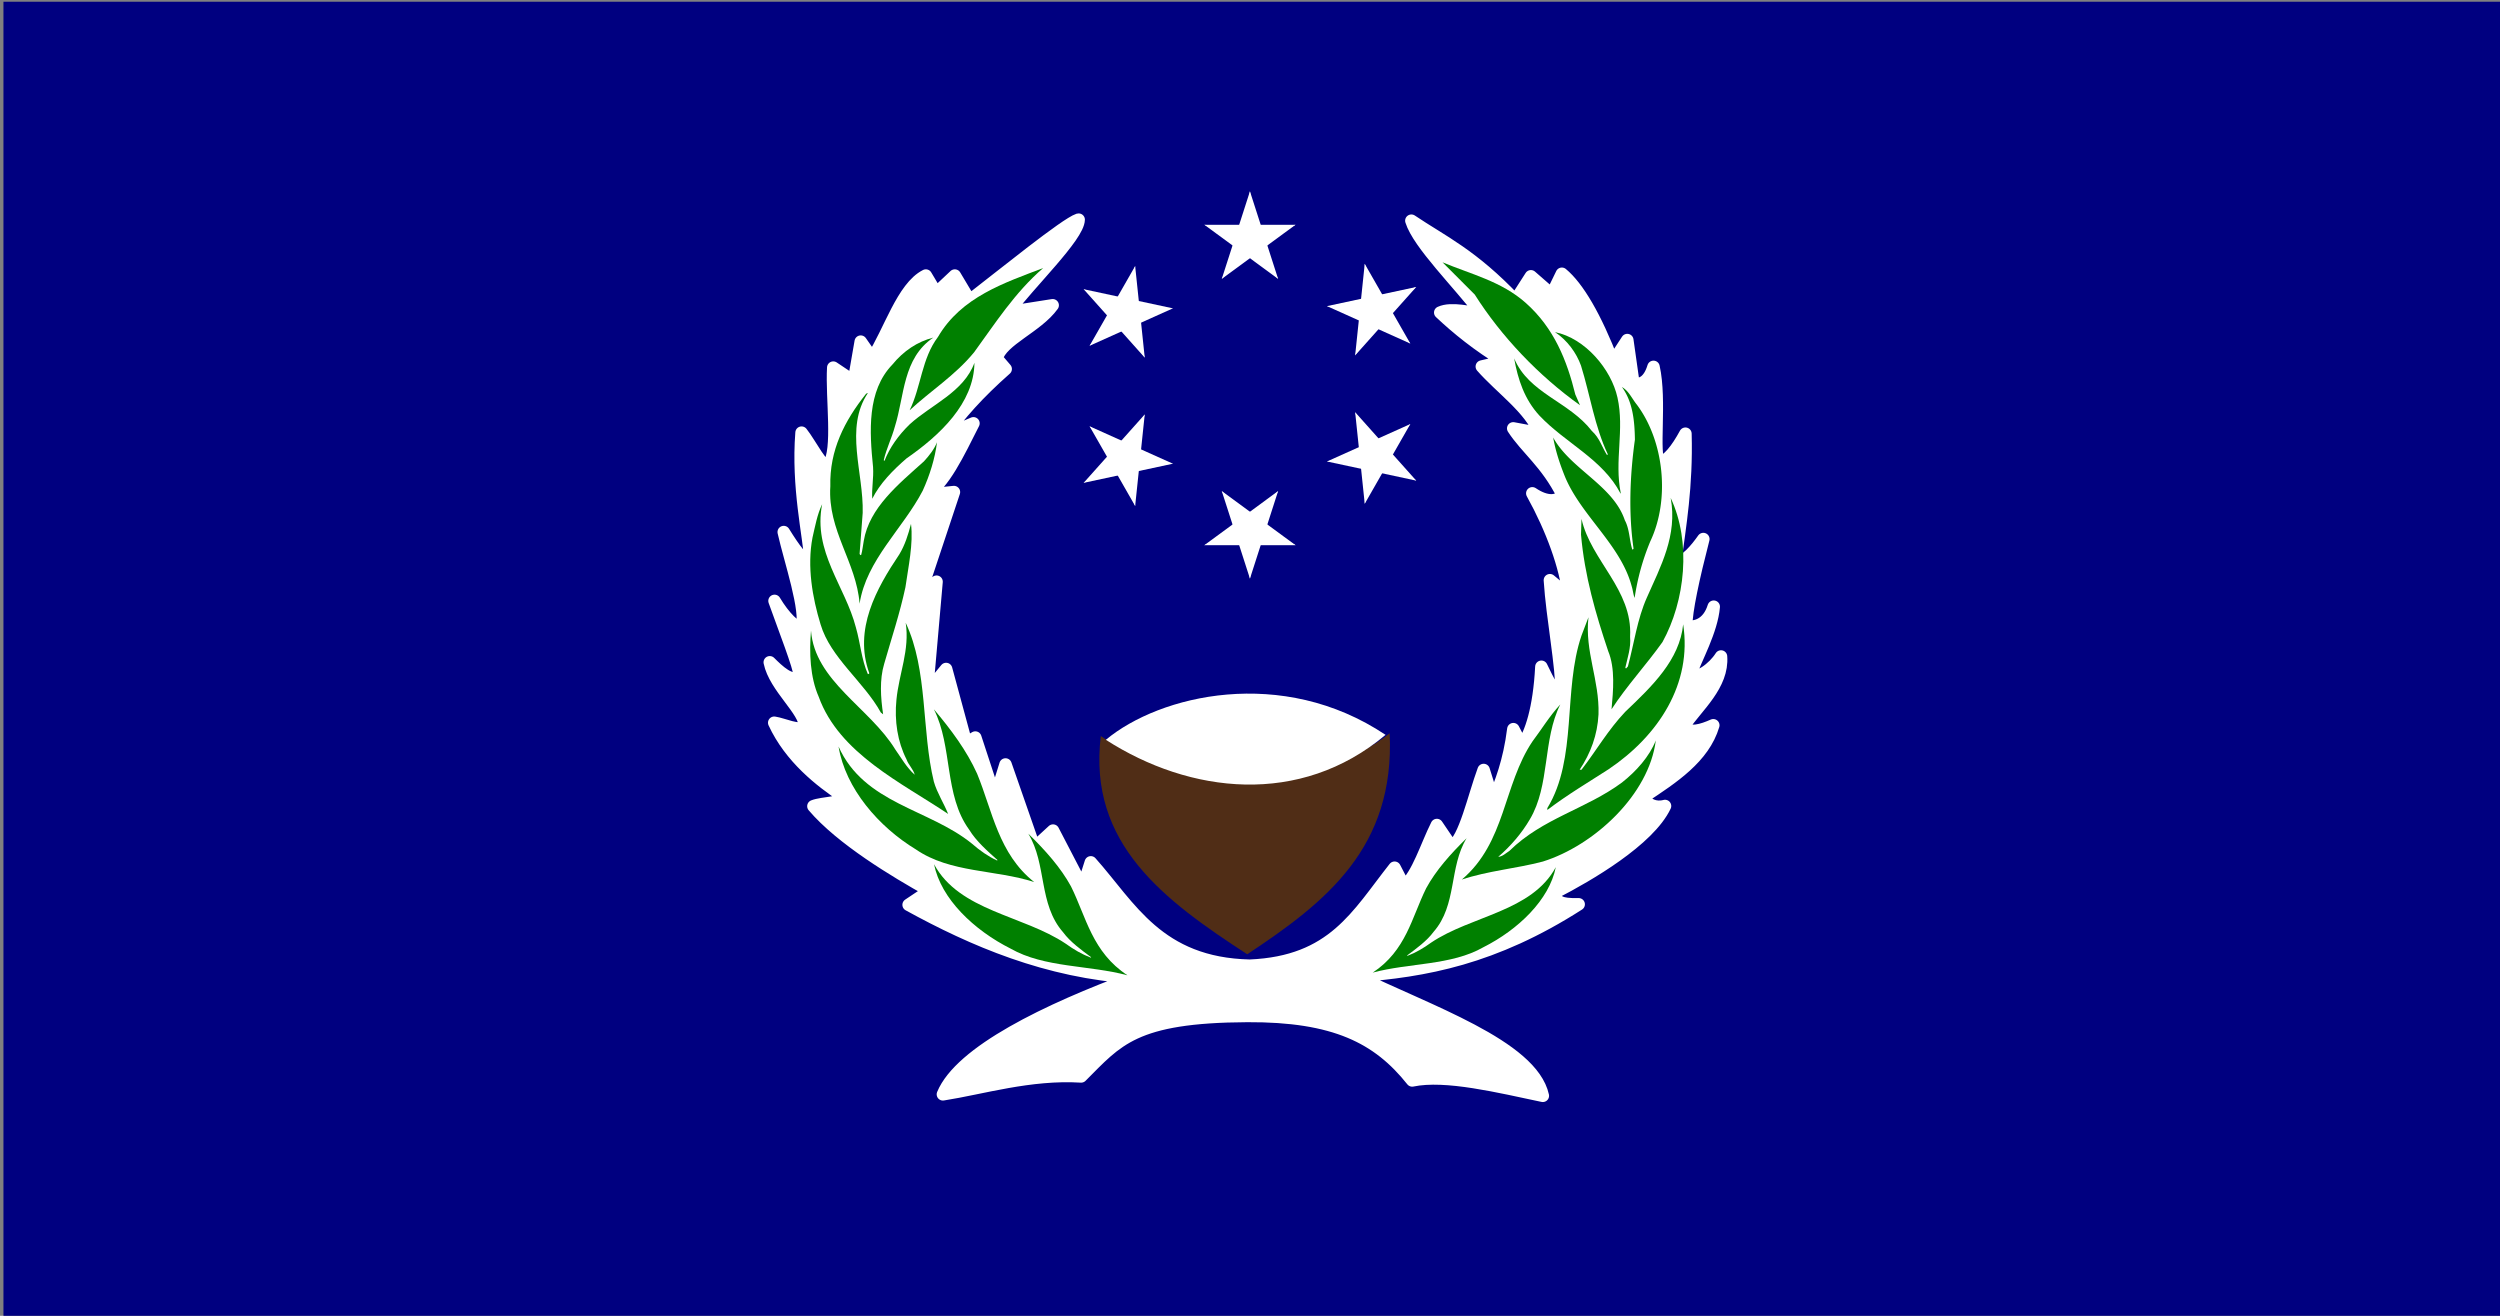
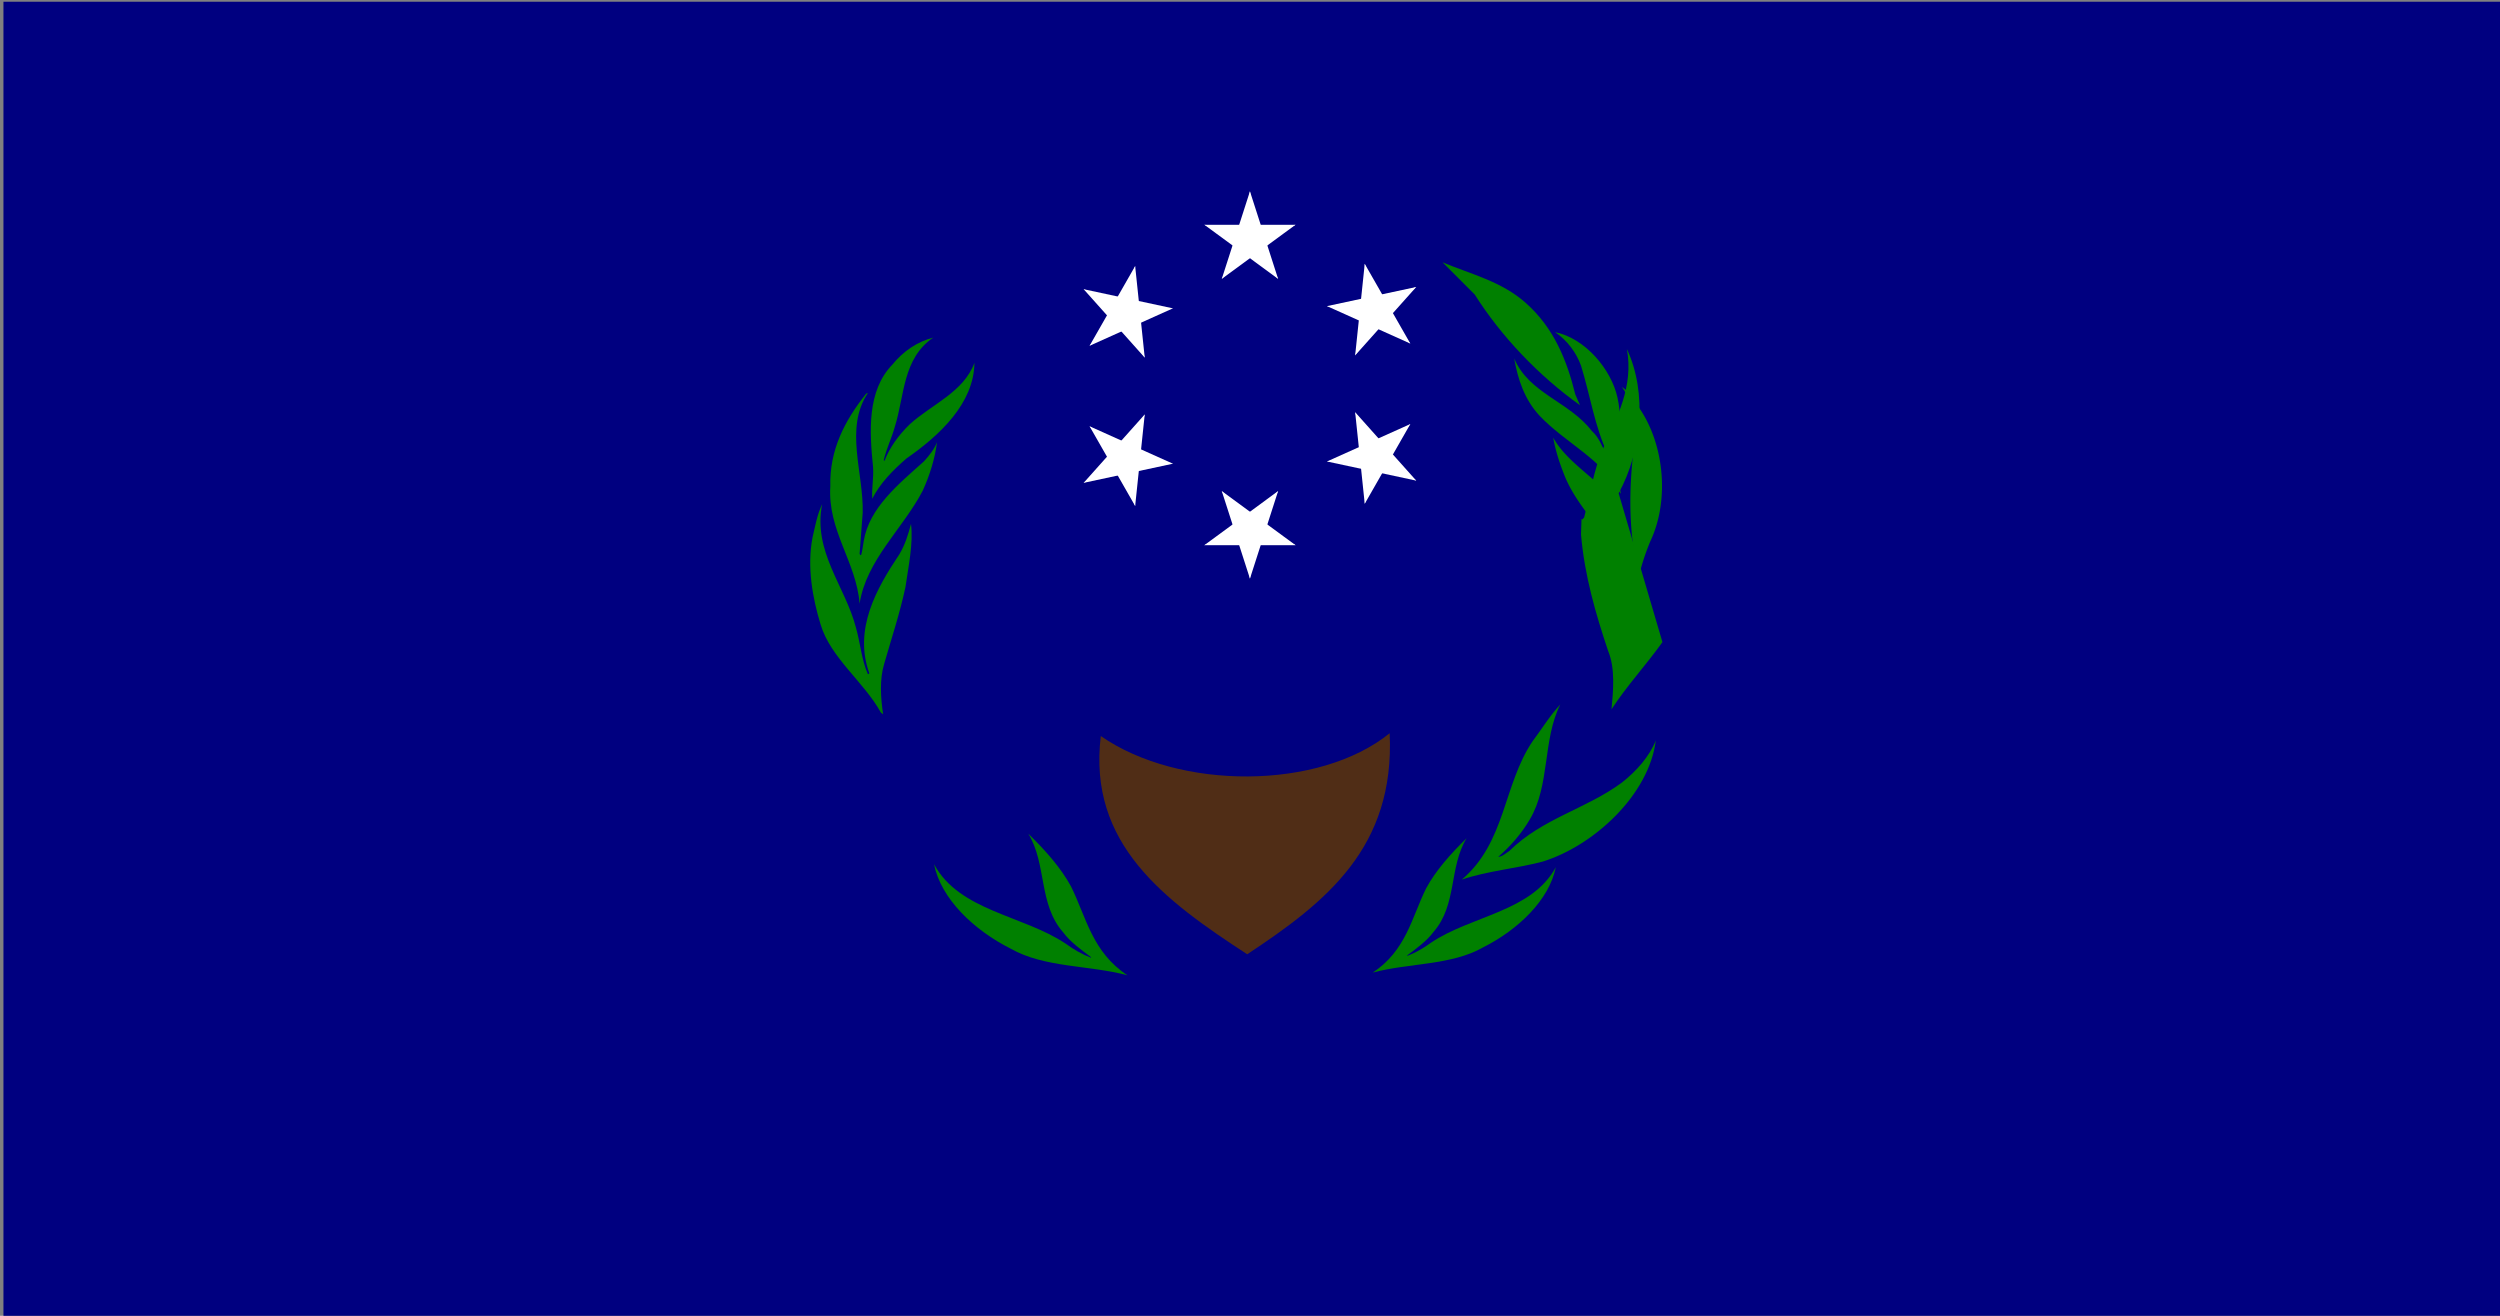
<svg xmlns="http://www.w3.org/2000/svg" xmlns:xlink="http://www.w3.org/1999/xlink" height="300" width="570">
  <rect width="100%" height="100%" fill="#808080" stroke="none" />
  <path style="fill:navy" d="M.787 752.754h570v300h-570z" transform="translate(0 -752.362)" />
-   <path d="M661.8 373.21c-12.574 4.184-72.284 52.718-104.66 77.727l-14.28-23.95-17.86 16.8-10-16.8c-22.414 11.347-34.785 53.887-51.429 79.659l-11.218-16.088-6.64 38.23-19.789-13.23c-1.673 29.671 5.937 78.873-4.496 93.945-5.434 4.498-17.571-20.868-26.006-31.38-4.063 52.52 7.131 98.473 8.863 124.95-6.724-.049-16.094-13.328-26.006-29.318 6.323 27.989 22.74 75.813 17.435 92.175-6.029.57-17.086-10.609-26.299-25.958 9.134 25.649 24.391 64.761 24.156 71.672-7.143 8.9-21.59-5.444-28.734-12.597 4.9 24.013 34.7 46.946 33.734 61.883-5.378 5.196-20.867-2.524-29.448-3.734 15.591 33.703 44.643 56.245 66.591 70.877 1.065 6.705-20.31 5.929-28.896 9.416 26.906 31.665 78.52 62.615 111.92 81.299l-20.324 13.571c61.74 33.955 133.18 64.833 217.31 70-84.523 31.123-167.41 71.523-184.32 112.31 37.353-5.795 83.857-20.25 132.97-17.224 34.775-34.726 50.539-57.652 159.954-58.17 84.02-.38 125.746 20.792 158.536 62.033 32.254-6.8 84.11 6.085 125.67 14.789-10.496-48.165-111.95-81.942-179.24-115.16 65.58-4.818 132.14-16.775 213.73-69.075-18.154.487-22.83-2.721-22.76-11.348 31.96-16.45 90.27-50.379 105.83-83.23-9.438 2.62-17.936-1.65-21.12-8.41 28.528-18.863 58.305-38.16 67.548-69.237-10.045 4.501-24.062 9.164-28.23.585 12.54-18.695 37.734-39.294 35.666-66.753-7.143 11.36-22.808 22.792-29.95 18.182 5.848-16.566 20.966-43.033 22.937-66.088-5.433 17.398-17.936 20.384-26.51 18.945-.12-14.481 6.908-46.86 16.51-84.026-6.31 8.925-17.668 23.408-27.224 22.597 4.753-35.736 11.355-72.937 10-123.94-8.333 15.36-16.667 25.69-25 28.23-7.072-8.141 1.639-59.931-5.714-92.516-4.268 14.135-11.867 17.704-19.286 16.088l-5.925-41.883-13.864 21.25c-16.878-43.838-33.665-72.223-49.075-85.032l-9.708 19.95-20.081-17.515-14.92 23.23c-41.82-44.118-70.278-56.641-100.08-76.721 7.038 22.385 45.5 60.062 67.939 89.578-10.952-.898-29.21-6.22-40.162-1.218 16.154 15.238 36.348 31.694 61.59 46.932l-21.59 5c18.2 20.76 46.792 40.488 55.876 64.286l-25.666-4.789c12.697 19.583 32.109 33.151 47.727 64.416-4.899 5.884-15.185 7.657-29.367-1.932 19.057 34.385 32.177 70.778 35.162 98.734l-18.23-15.162c2.282 36.033 11.822 84.054 11.088 108.02-6.429 3.174-12.857-11.68-19.286-24.74-2.087 40.611-10.107 64.26-18.572 76.17l-8.4-16.15c-3.999 31.912-12.29 52.1-19.286 69.025l-9.286-29.74c-9.518 25.75-18.138 66.625-30.714 74.026l-14.286-21.088c-9.83 19.46-18.52 48.53-31.4 58.93l-9.286-17.857c-36.025 45.615-59.014 90.855-139.29 94.286-88.188-2.028-115.02-56.889-152.94-99.448l-7.776 24.448-28.57-55-17.858 16.43-27.857-80.033-10 32.175-19.052-58.08-8.805 5.224-19.286-71.17-18.57 22.598 9.366-106.59-15.795 11.59 32.516-97.807-27.516 2.808c17.63-9.802 31.804-40.336 46.3-68.945l-27.728 11.802c14.064-20.183 32.363-40.815 58.734-64.075l-8.733-10.211c4.723-17.807 38.827-30.096 53.945-51.088l-43.23 6.802c20.864-28.17 67.85-73.054 68.23-89.156z" style="fill:#fff;stroke:#fff;stroke-width:12;stroke-linecap:butt;stroke-linejoin:round;stroke-miterlimit:4;stroke-dasharray:none" transform="translate(89.04 -38.37) scale(.237)" />
  <g style="fill:#502d16">
    <path d="M2358 625.35c68.043 50.178 189.95 50.178 251.39-2.583 4.638 105.39-54.989 155.67-123.97 204.04-72.116-49.86-138.79-101.79-127.41-201.45z" fill="#a54a00" style="fill:#502d16" transform="matrix(.262 0 0 .247 -366.817 13.354)" />
-     <path d="M2362.417 628.835c46.856-41.458 153.433-68.437 243.406-4.573-74.356 66.267-170.216 54.512-243.406 4.573z" style="fill:#fff;stroke:#a54a00;stroke-width:8.242;stroke-linecap:butt;stroke-linejoin:round;stroke-miterlimit:4;stroke-dasharray:none;stroke-opacity:0" transform="matrix(.262 0 0 .247 -366.817 13.354)" />
  </g>
  <g style="fill:green">
-     <path d="M351.76 196.435c-6.077 1.604-12.563 2.12-18.465 4.105 9.997-8.451 9.426-21.527 16.096-31.48 2.125-2.818 3.881-5.772 6.358-8.446-4.057 8.023-2.298 18.433-6.959 26.22-1.794 3.092-4.36 6.093-7.197 8.522.927-.034 1.738-.825 2.554-1.354 7.57-7.448 17.46-9.53 25.65-15.581 3.28-2.577 6.285-5.954 7.727-9.607-1.55 12.357-14.02 23.94-25.763 27.62zM379.035 146.404c-3.704 5.196-8.185 10.033-11.607 15.314.381-4.18.884-9.322-.768-13.283-2.863-8.53-5.378-17.19-6.19-26.55l.112-3.58c2.154 9.56 11.68 16.131 11.079 26.854.218 2.599-.598 4.808-1.091 7.093l.163.17.43-.475c1.412-5.26 2.125-10.79 4.321-15.698 3.121-7.062 7.019-14.189 5.43-22.715 4.748 10.052 3.31 23.484-1.88 32.87z" />
+     <path d="M351.76 196.435c-6.077 1.604-12.563 2.12-18.465 4.105 9.997-8.451 9.426-21.527 16.096-31.48 2.125-2.818 3.881-5.772 6.358-8.446-4.057 8.023-2.298 18.433-6.959 26.22-1.794 3.092-4.36 6.093-7.197 8.522.927-.034 1.738-.825 2.554-1.354 7.57-7.448 17.46-9.53 25.65-15.581 3.28-2.577 6.285-5.954 7.727-9.607-1.55 12.357-14.02 23.94-25.763 27.62zM379.035 146.404c-3.704 5.196-8.185 10.033-11.607 15.314.381-4.18.884-9.322-.768-13.283-2.863-8.53-5.378-17.19-6.19-26.55l.112-3.58l.163.17.43-.475c1.412-5.26 2.125-10.79 4.321-15.698 3.121-7.062 7.019-14.189 5.43-22.715 4.748 10.052 3.31 23.484-1.88 32.87z" />
    <path d="M373.188 92.244c6.246 8.345 7.615 21.643 3.066 31.215a53.841 53.841 0 0 0-3.56 12.869c-.317-.775-.39-1.816-.674-2.679-2.484-9.37-11.472-16.046-15.169-24.88-1.172-2.889-2.171-5.874-2.725-9.01 3.95 7.203 13.683 10.922 16.336 18.86 1.087 2.006 1.026 4.514 1.7 6.673.142 0 .284-.104.284-.246-1.168-8.175-.812-16.732.314-24.806-.065-4.374-.498-8.616-2.963-12.001 1.58.907 2.292 2.65 3.391 4.005z" />
    <path d="M368.784 90.642c1.641 7.313-.755 14.434.752 21.817l-.056.064c-4.036-7.823-12.602-11.515-18.497-17.776-3.416-3.715-4.9-8.243-5.755-13.038 3.377 8.028 12.491 9.796 17.723 16.56 1.75 1.56 2.322 3.72 3.45 5.49l.185-.176c-3.008-6.333-4.017-13.46-6.116-20.213-1.051-2.926-3.137-5.802-5.936-7.647 6.868 1.384 12.82 8.453 14.25 14.92z" />
    <path d="M562.541 165.073c11.511 10.336 16.718 23.72 20.08 37.585l1.9 4.404c-16.707-12.055-31.885-28.26-42.553-45.376l-13.03-13.225c11.454 4.873 23.804 7.782 33.603 16.612z" style="stroke-width:1.257" transform="matrix(.564 0 0 .556 30.572 -22.739)" />
-     <path d="M367.515 150.807c-11.476 10.04-19.436 22.735-27.95 34.575-7.632 9.428-17.394 15.646-26.045 23.754 4.67-9.661 4.84-21.201 11.465-30.076 9.426-16.41 26.906-22.182 42.53-28.253z" style="stroke-width:1.246" transform="matrix(.564 0 0 .556 30.572 -22.739)" />
    <path d="M203.463 83.125c2.524-3.094 5.724-5.243 9.325-6.151-6.992 4.735-6.537 13.222-8.754 20.276-.706 2.609-1.934 5.012-2.545 7.687l.178.14c1.163-3.024 3.208-5.88 5.76-8.347 4.966-4.52 12.313-7.336 14.747-14.022-.112 9.29-7.973 16.595-15.495 21.816-3.102 2.683-6.094 5.74-7.802 9.19-.167-2.344.352-4.698.182-7.209-.818-8.11-1.412-17.367 4.404-23.38z" />
    <path d="M189.316 110.857c-.21-8.218 3.25-14.927 8.125-21.05.142-.07.242-.21.425-.176-5.367 8.04-.927 18.169-1.172 27.311l-.708 9.36c.105.069.105.35.354.242.318-1.043.387-2.158.599-3.231 1.264-7.55 7.915-12.909 13.725-18.127 1.24-1.364 2.337-2.75 2.974-4.352-.474 3.76-1.67 7.552-3.251 11.029-4.522 8.693-12.875 15.826-14.4 25.779-.741-9.538-7.328-16.669-6.671-26.785z" />
    <path d="M185.255 122.545c.601-2.57 1.06-5.23 2.195-7.59-2.15 10.866 5.263 18.694 7.694 28.112 1.018 3.522 1.267 7.306 2.722 10.61.135.073.253-.066.337-.172-3.62-10.005 1.606-19.301 6.857-27.134 1.277-2.123 2.013-4.486 2.648-6.926.558 4.528-.603 9.742-1.27 14.443-1.277 5.982-3.183 11.654-4.842 17.458-1.092 3.627-.805 7.719-.244 11.519l-.526-.415c-3.85-6.999-11.474-12.458-13.738-20.105-1.863-6.096-3.102-13.158-1.833-19.8z" />
-     <path d="M184.907 143.765c.848 11.517 13.41 17.602 19.233 27.136 1.377 1.95 2.573 4.109 4.414 5.742-.288-1.227-1.449-2.26-1.875-3.516-2.037-3.999-2.78-8.764-2.29-13.597.564-5.882 3.066-11.34 2.111-17.527 5.117 10.875 3.563 24.45 6.423 36.236.75 2.577 2.263 4.879 3.254 7.342-10.512-7.058-24.846-13.774-29.51-26.71-1.966-4.461-2.185-9.983-1.76-15.106z" />
-     <path d="M191.187 170.211c5.861 13.072 20.541 14.155 30.383 22.115 1.812 1.583 3.71 2.929 5.754 3.868l.106-.106c-2.26-2.014-4.874-4.308-6.456-6.919-5.76-7.896-3.735-18.958-8.05-27.45 3.921 4.624 7.487 9.432 9.855 14.679 3.522 8.565 4.868 18.239 13.017 24.713-8.82-2.865-19.15-2.065-26.935-7.418-8.499-5.15-16.084-13.884-17.674-23.482zM366.758 175.39c-4.695 3.03-9.455 5.84-13.967 9.285v-.423c6.911-11.324 3.533-26.88 7.79-39.342l1.59-4.175c-.89 7.763 2.53 14.34 2.29 22.13-.24 4.706-1.797 8.878-4.304 12.636h.425c3.386-4.384 6.03-9.047 9.988-13.224 6.143-5.84 12.388-11.828 13.194-19.932 2.087 13.53-5.614 25.386-17.006 33.046z" />
  </g>
  <path style="fill:green;stroke-width:2.128" d="M522.87 993.291c24.45 45.217 85.687 48.963 126.745 76.498 7.556 5.474 15.472 10.129 24.002 13.377l.44-.364c-9.427-6.968-20.331-14.903-26.93-23.934-24.03-27.314-15.579-65.577-33.583-94.954 16.359 15.998 31.236 32.627 41.113 50.776 14.69 29.627 20.305 63.09 54.299 85.486-36.789-9.912-79.887-7.143-112.358-25.66-35.453-17.813-67.094-48.027-73.728-81.225z" transform="translate(89.04 -38.37) scale(.237)" />
  <path style="fill:green;stroke-width:2.016" d="M1121.016 996.143c-23.14 42.906-81.094 46.46-119.95 72.587-7.152 5.194-14.644 9.611-22.717 12.693l-.415-.345c8.921-6.612 19.24-14.141 25.486-22.71 22.742-25.918 14.743-62.225 31.783-90.1-15.482 15.18-29.562 30.958-38.91 48.18-13.903 28.112-19.216 59.865-51.388 81.115 34.817-9.404 75.605-6.777 106.335-24.348 33.553-16.902 63.497-45.571 69.776-77.072z" transform="translate(89.04 -38.37) scale(.237)" />
  <g transform="matrix(18.095 0 0 25.317 947.698 159.8)">
    <g transform="matrix(.604 0 0 .436 -36.624 -4.153)" id="c" style="fill:#fff">
      <g id="b">
        <path transform="rotate(18 3.157 -.5)" id="a" d="M.5 1 0 0v1z" />
        <use transform="scale(-1 1)" xlink:href="#a" width="100%" height="100%" />
      </g>
      <use transform="rotate(72)" xlink:href="#b" width="100%" height="100%" />
      <use transform="rotate(-72)" xlink:href="#b" width="100%" height="100%" />
      <use transform="rotate(144)" xlink:href="#b" width="100%" height="100%" />
      <use transform="rotate(-144)" xlink:href="#b" width="100%" height="100%" />
    </g>
    <use transform="matrix(.5 .625 -1.201 .5 -21.728 21.457)" xlink:href="#c" width="100%" height="100%" />
    <use transform="matrix(.5 -.625 1.201 .5 -14.896 -24.303)" xlink:href="#c" width="100%" height="100%" />
    <use transform="matrix(-.5 .625 -1.201 -.5 -58.352 18.612)" xlink:href="#c" width="100%" height="100%" />
    <use transform="matrix(-.5 -.625 1.201 -.5 -51.52 -27.148)" xlink:href="#c" width="100%" height="100%" />
    <use transform="rotate(180 -36.624 -2.845)" xlink:href="#c" width="100%" height="100%" />
  </g>
</svg>